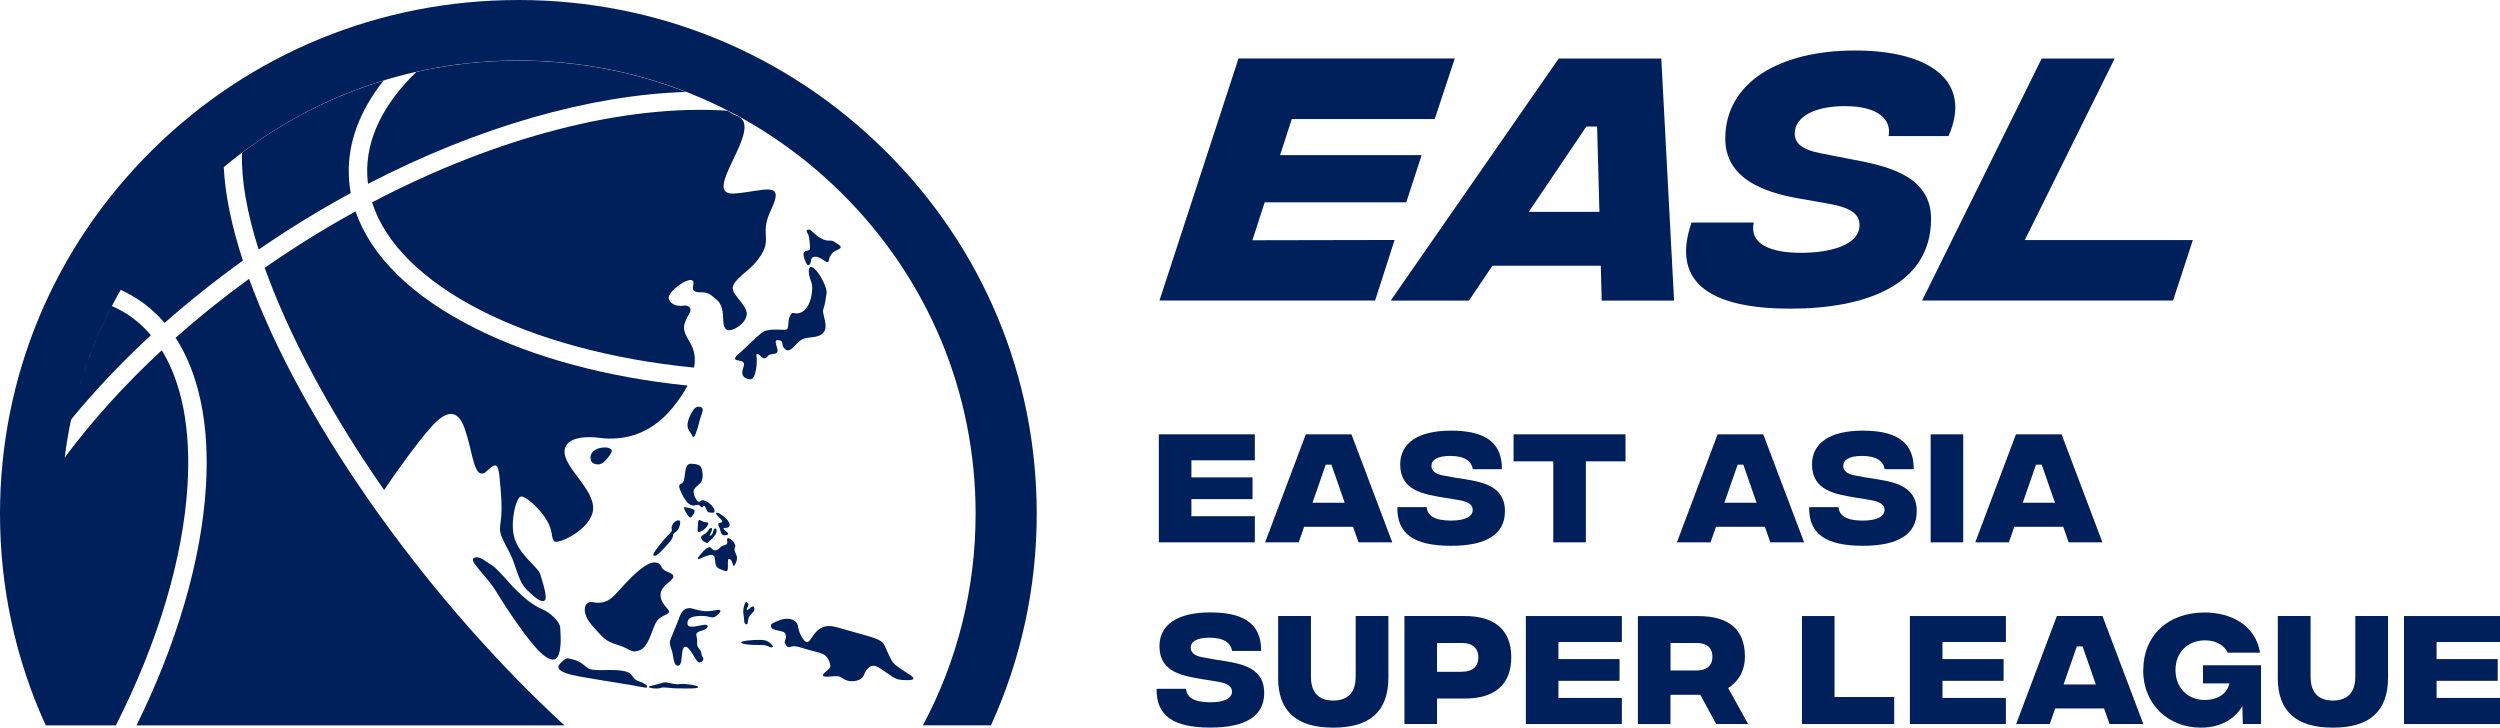
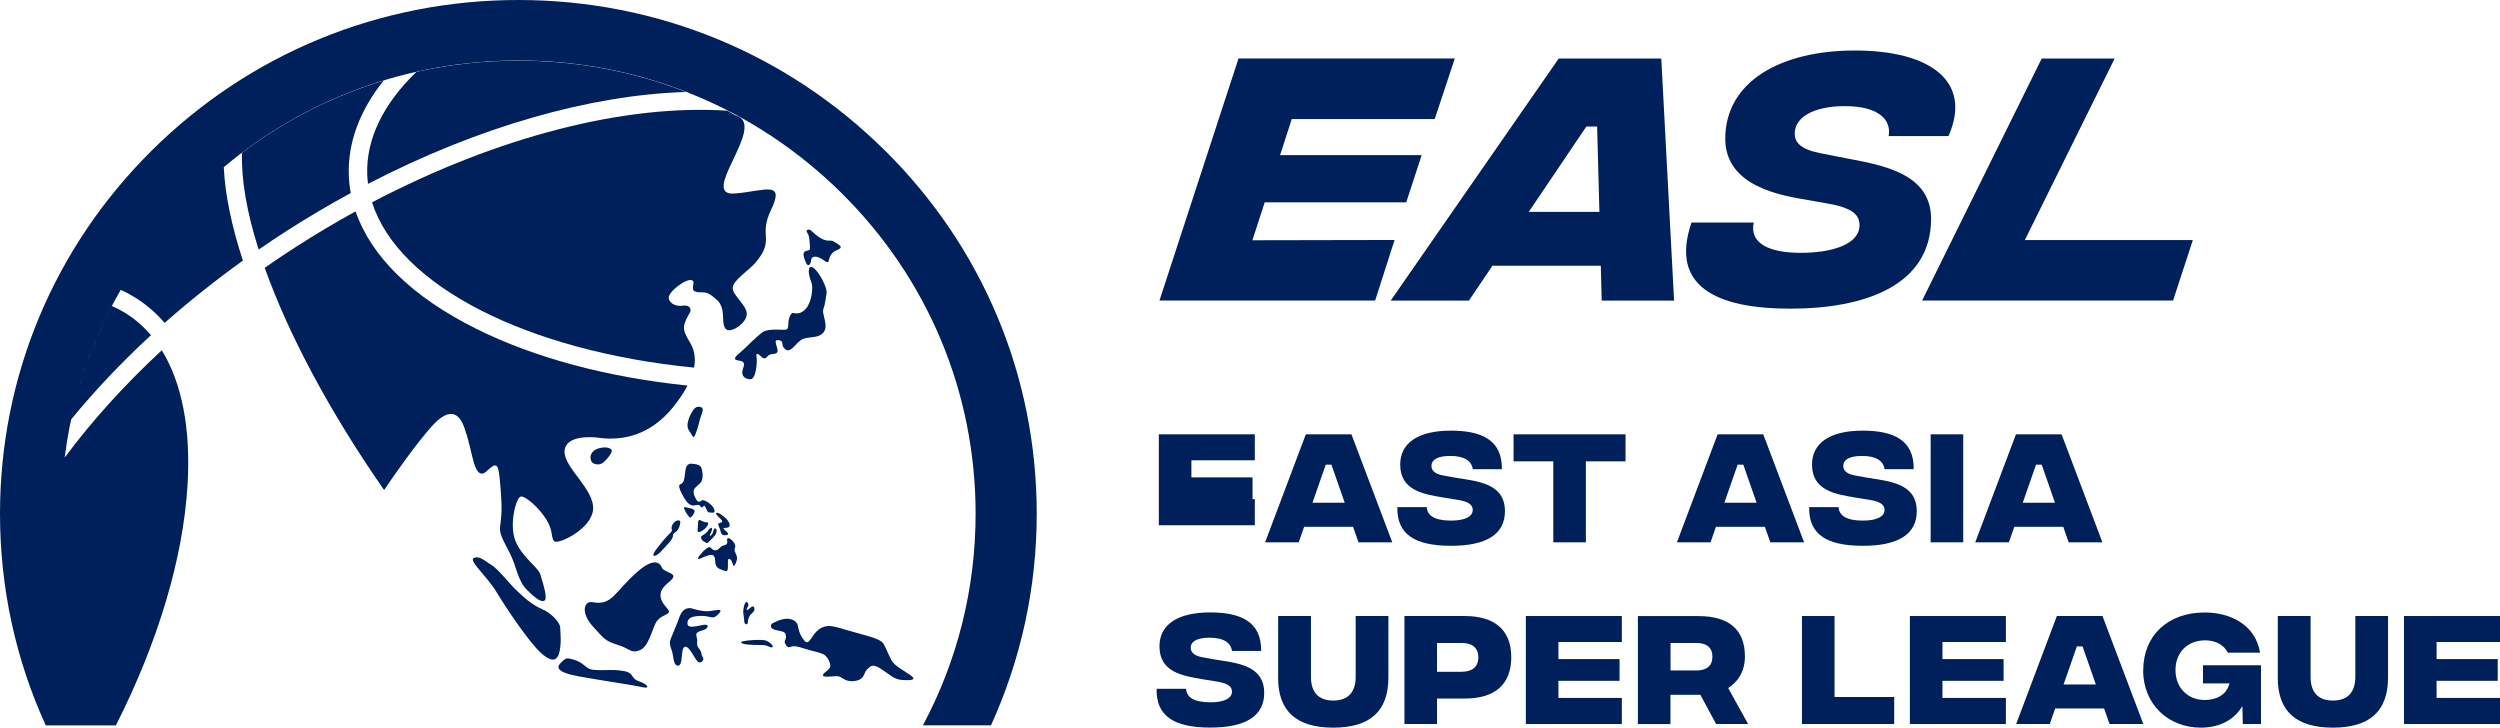
<svg xmlns="http://www.w3.org/2000/svg" viewBox="0 0 359.93 104.76">
  <defs>
    <style>.d{fill:#00205c;}</style>
  </defs>
  <g id="a" />
  <g id="b">
    <g id="c">
      <g>
        <path class="d" d="M185.97,17.16l-1.67,5.17h20.38l-2.22,6.8h-20.38l-1.77,5.46,20.47-.04-2.8,8.72h-31.05l11.38-34.85h31.14l-2.89,8.72h-20.59Z" />
        <path class="d" d="M230.48,38.26h-15.61l-3.39,5.02h-11.26l24.19-34.85h14.77l1.84,34.85h-10.42l-.13-5.02Zm-.21-7.76l-.33-12.28h-1.55l-8.29,12.28h10.17Z" />
        <path class="d" d="M243.53,32.04h8.96c-.67,3.11,2.43,4.36,6.78,4.36s8.45-1.16,8.45-3.98c0-1.45-.96-2.49-4.56-3.11l-2.8-.5c-3.72-.62-11.97-1.87-11.97-8.84,0-8.13,7.83-12.7,18.67-12.7s16.95,4.44,13.47,12.32h-8.62c.42-2.28-1.34-4.31-6.32-4.31-4.35,0-7.2,1.54-7.2,3.94,0,1.33,.92,2.32,3.81,2.86l2.13,.42c5.06,1.08,13.69,1.74,13.69,9,0,9.58-9.5,12.94-20.26,12.94s-17.37-3.28-14.23-12.4h0Z" />
        <path class="d" d="M293.94,8.43h10.51l-12.93,26.13h24.19l-2.85,8.71h-36.13l17.22-34.85h0Z" />
        <path class="d" d="M101.35,77.96c.32,.17,.43,.34,.63,.11,.17-.2,.32-.27,.56-.54,.23-.24,.3-.36,.42-.5,.12-.13,.43-.83,.01-.96-.09-.03-.19,.08-.32,.55-.11,.43-.53,.68-.45,.39,.19-.38,.65-1.29-.06-.89-.09,.05-.18,.53-1.04,.98-.35,.18-.08,.7,.25,.88h0Z" />
        <path class="d" d="M97.24,76.63c.62-.41,.79-1.53,.66-1.63-.54-.37-1.4,.62-1.18,1.21,.13,.36-.44,.64-1.16,1.52-.77,.94-1.8,2.15-1.42,2.28,.45,.16,1.34-.98,1.86-1.51,1.47-1.54,.49-1.38,1.24-1.88Z" />
        <path class="d" d="M101.11,76.4c.77-.47,1.03-1.16,.74-1.18-.93-.07-1.06-.53-1.26-.3-.11,.12-.08,.43-.13,.98-.05,.56-.12,.97,.65,.5Z" />
        <path class="d" d="M100.11,62.56c.23-.6,.35-.92,.62-2.01,.27-1.09,.85-1.84,0-1.98-.54-.09-.85,.28-1.2,.92-.35,.64-.58,1.27-.54,1.87,.04,.6,.47,.92,.58,1.2,.12,.28,.31,.6,.54,0h0Z" />
        <path class="d" d="M96.93,83.1c.2-.66-1.34-.72-1.63-1.37-.15-.33-.77-1.82-3.52,.58-3.36,2.93-3.61,4.94-6.51,4.38-1.07-.21-1.85,1.42,.18,3.6,1.37,1.46,1.53,1.96,3.46,2.55,1.93,.59,1.85,1.25,3.14,.8,1.29-.45,1.77-2.79,2.34-3.92,.57-1.13,1.79-1.13,1.92-1.59s-1.25-1.16-1.21-2.49c.03-1.32,1.63-1.89,1.82-2.54h0Z" />
        <path class="d" d="M88.04,64.76c-.2-.31-.88-.45-1.7-.25-1.76,.44-1.4,1.93-.98,2.16,.51,.29,1.16,.29,1.66-.22,.51-.5,1.23-1.38,1.03-1.69Z" />
        <path class="d" d="M107.47,86.66c-.2-.11-.59,1.08-.42,1.86,.16,.77-.02,1.22,.35,1.35,.36,.13,.19-.48,.43-1.01,.24-.54,.79-.75,.79-1.1,0-.35-.14-.7-.62-.23-.48,.47-.6,.26-.42-.03,.17-.28,.33-.58-.1-.83h0Z" />
        <path class="d" d="M119,42.2c.14-.68-.96-2.88-1.78-3.55-.82-.68-1.07,.33-.39,2.04,.25,.62,.08,2.62-.73,3.66-.81,1.03-1.68,.74-1.86,.71-.34-.06-.57,.48-.69,1.01-.11,.53,.03,1.27-.35,1.38-.38,.11-2.46-.21-3.31,.32-.86,.53-2.76,2.54-3.28,2.94-.52,.4-1.17,1.01-.51,1.15,.66,.14,1.29,.12,.9,1.12-.39,1,.08,1.55,.98,1.63,.9,.08,1.05-2.56,.95-3.16-.11-.6,.11-.62,.46-.29,.35,.34,.7,.7,1.11,.15,.4-.55,1.26-.15,1.43-.68,.16-.53-.74-1.77,.13-1.66,.87,.11,.38,.6,.78,1.09,.41,.49,.76,.64,1.63-.32,.87-.96,1.23-1.04,2.07-1.14,.84-.1,1.84-.16,2.22-1.08,.38-.91-.44-2.39-.23-2.98,.32-.89,.34-1.66,.48-2.34h0Z" />
        <path class="d" d="M104.31,76c1.35,.06,.54-1.13,.05-1.5-.27-.21-.98-.87-1.27-.62-.18,.16,.96,.95,.89,1.21s-.6,.11-.57,.4,.21,.47,.31,.91c.1,.44,.22,.6,.44,.65,.22,.04,.68,.01,.68-.2,0-.22-1.08-.86-.53-.84h0Z" />
        <path class="d" d="M101.25,72.91c.32-.42,.43,.82,.81,.86,.65,.07,.96,.14,.76-.46-.21-.64-1.53-1.6-1.91-1.2-.31,.32-.59,0-.8-.44-.23-.48-.26-.65-.24-.99,.02-.34,.3-.54,.89-1.07,.58-.53,.38-1.62,.31-1.9-.08-.34-.08-.8-1.14-.91-.46-.05-1.12-.23-1.26,1.01-.19,1.6-.24,1.48-.46,1.75-.22,.27-.79-.03-.1,1.42,.19,.4,.36,.7,.65,1.1,.23,.32,.47,.55,.81,.66,.34,.11,.46-.03,.89-.06,.43-.04,.46,.67,.79,.23h0Z" />
        <path class="d" d="M98.59,73.44c.1,.28,.62,1.1,.8,1.08,.18-.02,.79-.83,.56-1.08-.23-.25-1.17-.4-1.17-.4-.46-.09-.3,.12-.19,.4h0Z" />
        <path class="d" d="M131.01,97.16c-1.19-.8-2.2-1.32-2.62-2.04-.37-.63-.82-1.77-1.12-2.33-.3-.59-1.21-.95-3.52-1.56-2.34-.62-3.58-1.13-4.49-1.1-.82,.03-1.51,.46-2.07,1.21-.57,.75-.86,1.63-1.5,.75-.64-.87-.72-1.52-.83-2.04-.12-.52-.64-.95-1.5-.97-.52-.01-1.12,.17-1.66,.43-.43,.21-.7,.27-.7,.57,0,.41,.19,.51,1.06,.71,.75,.17,1.01,.16,1.1,.8,.06,.38-.29,.71-.16,.97,.17,.33,.3,.76,.8,.57,.5-.19,1.05-.06,2.02,.25,.97,.32,2.04,.5,2.67,.79,.63,.28,1.07,1.22,1.05,1.74-.01,.52-1.05,.9-1.06,1.31s1.57,.06,2.18,.14c.61,.08,1.07,.93,2.49,.67,1.42-.26,1.15-1.12,1.66-1.63,.51-.51,.81-.89,1.98-.13,1.58,1.02,1.93,1.55,3.13,1.63,1.48,.09,2.1-.06,1.09-.74Z" />
        <path class="d" d="M92.01,98.09c-1.33-.45-.58-1.22-2.33-1.5-1.75-.28-2.49,0-4.25-.16-1.34-.12-1.07-1.14-3.53-1.63-.41-.08-.74,.17-1.25,.73-.44,.47-.7,1.25,2.81,1.87,3.51,.63,7.98,1.28,9.07,1.54,1.09,.27,.8-.4-.53-.85Z" />
        <path class="d" d="M101.6,88c-1.74-.15-1.99-.59-2.65-.41-1,.27-1.15,1.46-1.45,2.1-.15,.33-.76,1.91-.94,2.31-.18,.4-.17,.82,.13,1.57,.3,.74,.2,2.12,.82,2.26,.95,.22,.39-2.52,1.1-2.71,.72-.19,1.57,2.27,2.06,2.25,.49-.03,.74-.43,.5-.77-.29-.4-.06-.67-.53-1.23-.47-.55-.17-.81-.3-1.46-.12-.61-.34-.86,.89-1.18,.72-.18,1.09-1-.17-.73-1.25,.27-2.11,.43-2.09-.29,.02-.72,.61-.97,1.7-1.03,1.82-.1,1.85,.71,2.8-.32,.95-1.03-.91-.28-1.89-.36h0Z" />
-         <path class="d" d="M98.07,98.47c-.41,.06-.82,.07-1.59-.11-.77-.18-.77-.15-1.18-.03-.41,.13-1.02,.27-1.63,.43-.92,.25,.92,.5,1.41,.29,.48-.21,1.57,.08,2.37,.06,.8-.02,3.07,.11,3.06-.18-.02-.29-2.01-.52-2.43-.46Z" />
        <path class="d" d="M110.25,92.22c-.56-.2-2.6-.06-3.26,.1-.67,.16-.32,.58,2.58,.54,1-.02,1.29,.44,1.61,.33,.32-.11-.37-.78-.93-.97h0Z" />
        <path class="d" d="M105.84,78.8c.19-.44-.63-1.35-1.01-1.32-.38,.03,.16,.82-.38,.96-.94,.25-.75,.57-1.27,.76-.52,.19-.78-.37-1-.43-.22-.06-.84,.45-1.15,.85-.31,.4-.54,.55-.54,.75,0,.32,.56-.14,1.48-.41,.92-.27,.95,.22,1.01,1,.07,.78,.47,.9,1.08,1.13,.61,.23,.74,.25,.74-.63,0-.75-.06-1.1,.3-.95,.36,.15,.43,1.21,.61,.95,.19-.26,.54-.95,.34-1.47-.2-.51-.41-.75-.22-1.2h0Z" />
        <path class="d" d="M59.95,10.35c-4.79,4.62-7.26,9.71-7.08,14.79,.02,.44,.06,.89,.11,1.33,15.88-8.23,31.97-12.8,45.77-13.23-7.58-2.96-15.74-4.51-24.14-4.51-5,0-9.91,.55-14.67,1.62h0Z" />
        <path class="d" d="M107.52,45.24c.03-1.32-2.12-2.76-2.03-3.84,.09-1.08,2.35-2.49,3.24-3.54,2.95-3.47,.4-3.73,2.27-7.62,2.09-4.34-.91-2.73-5.21-2.38-5.3,.44,4.54-9.65,.32-11.17-.34-.12-.79-.39-1.37-.75-14.71-.97-33.06,3.69-51.17,13.19,3.77,11.99,22.3,21.43,46.36,23.8,.27-1.46,0-2.64-.59-3.62-1.23-2.02-1.07-2.4-.01-4.34,.26-.47-.05-1.11-.98-.96-.75,.12-1.85-.13-2.07-1.03-.22-.91,2.78-3.18,3.46-2.56,.35,.32-.34,1.22,.32,1.54,.66,.32,1.42-.19,2.43,.62,1.01,.81,1.01,.85,1.23,1.26,.68,1.26,.11,2.77,.76,3.51s2.99-.77,3.03-2.09Z" />
        <path class="d" d="M119.34,37.48c.07-.59,.51-1.23,1.07-1.43,1.16-.43,.48-.74-.14-1.14-.35-.23-.44-.28-.85-.27-1.29,.06-2.37-1.26-2.68-1.48-.31-.22-.81-.12-.52,.34,.29,.47,.27,.71,.34,1.33,.07,.59,.07,.88,.02,1.07-.05,.19-.5,.18-.65,.27-.49,.28-.13,1.04,.04,1.5,.4,1.05,.77,.18,.78-.02,.03-1.02,.99-.7,1.5-.4,.53,.31,1.01,.81,1.08,.22h0Z" />
        <path class="d" d="M50.5,27.79c-.16-.84-.25-1.7-.28-2.55-.17-4.69,1.57-9.32,5.01-13.64-7.33,2.23-14.22,5.73-20.39,10.39-.12,3.88,.7,8.61,2.4,13.94,1.38-.95,2.71-1.83,4.04-2.69,3-1.92,6.09-3.75,9.22-5.45h0Z" />
        <path class="d" d="M70.05,67.84c1.31-1.19,1.67-1.31,1.89,1.04,.22,2.35,.39,4.34,.15,6.19-.2,1.53-.29,1.53,1.25,4.45,1.08,2.05,1.12,4,2.54,5.42,1.42,1.42,2.04,1.71,2.45,1.56,.66-.24-.27-2.81-.52-3.75-.27-1.05-2.61-2.47-3.59-4.84-.97-2.37,.09-6.32,.76-6.42,.67-.11,2.65,1.63,3.7,3.34,1.04,1.71,.59,2.6,1.13,3.1,.53,.5,5.39-1.74,5.58-4.62,.19-2.89-4.23-6-4.11-8.35,.12-2.34,3.92-2.04,4.6-1.97,.39,.04,1.43,.22,2.58,.14,.92-.06,4.96-.16,8.46-4.53,.9-1.13,1.58-2.15,2.07-3.09-11.56-1.19-21.99-3.98-30.4-8.16-9.18-4.56-15.15-10.38-17.4-16.92-2.87,1.58-5.72,3.27-8.47,5.04-1.5,.97-3.02,1.98-4.61,3.08,3.39,9.5,9.28,20.64,17.19,32,1.55-2.32,4.7-6.76,6.86-9.17,1.97-2.19,3.69-2.64,4.7,.21,.6,1.71,.85,3.04,1.14,4.18,.24,.92,.74,3.28,2.05,2.09h0Z" />
        <path class="d" d="M80.66,90.35c-.04-.78-1.38-2.12-2.49-2.59-1.63-.69-2.79-1.79-3.93-2.88-.79-.75-2.63-3.07-3.54-3.58-.88-.5-1.68-1.37-2.49-.95-.76,.39,1.88,2.57,3.28,4.9,1.4,2.32,4.68,7.22,6.4,8.76,1.72,1.55,2.4,1.02,2.68-.24,.27-1.26,.12-2.65,.08-3.43h0Z" />
        <path class="d" d="M127.39,21.66C113.3,7.69,94.56,0,74.63,0S35.95,7.69,21.86,21.66C7.76,35.64,0,54.21,0,73.97c0,10.68,2.27,21.02,6.59,30.47h10.09c6.05-11.92,9.68-24.01,10.32-34.59,.49-8.08-.81-14.72-3.71-19.42-5.32,4.93-10.05,10.16-13.98,15.45,.37-2.94,.93-5.83,1.69-8.67-.28,1.05-.53,2.11-.76,3.18,3.41-4.16,7.27-8.24,11.49-12.13-1.1-1.29-2.35-2.38-3.76-3.24-.59-.36-1.22-.68-1.86-.96-2.18,4.18-3.89,8.59-5.11,13.15,1.44-5.42,3.58-10.62,6.38-15.48h0c.68,.31,1.35,.66,1.98,1.05,1.63,1,3.08,2.24,4.34,3.71,3.51-3.1,7.29-6.11,11.27-8.97-1.65-5.05-2.57-9.56-2.75-13.45,11.85-9.94,26.72-15.36,42.42-15.36,17.58,0,34.11,6.79,46.54,19.11,12.43,12.32,19.28,28.71,19.28,46.14,0,10.8-2.63,21.19-7.59,30.47h9.8c4.31-9.45,6.59-19.79,6.59-30.47,0-19.76-7.76-38.33-21.86-52.3ZM14.18,99.88c.03,.08,.07,.15,.1,.23-.03-.08-.07-.15-.1-.23Z" />
-         <path class="d" d="M54.73,74.31c-8.56-11.94-15.06-23.72-18.87-34.17-3.73,2.71-7.28,5.56-10.58,8.49,3.38,5.2,4.91,12.51,4.37,21.38-.64,10.57-4.15,22.58-10,34.43h61.62c-9.37-8.61-18.57-19.03-26.53-30.13Z" />
        <path class="d" d="M166.54,99.17h4.22c.08,1.19,1.08,1.93,3.44,1.94,2.13,.02,3.17-.63,3.17-1.52,0-.69-.49-1.2-2.13-1.46l-1.98-.32c-2.97-.5-6.33-1-6.33-4.77,0-3.04,2.5-4.87,7.3-4.87,4.35,0,7.4,1.3,7.34,5.55h-4.18c-.21-1.17-1.16-1.91-3.27-1.91-1.85,0-2.69,.58-2.69,1.44,0,.61,.43,1.17,1.77,1.39l1.66,.3c3.08,.52,7.15,.74,7.15,4.83,0,3.28-2.62,5-7.83,4.98-5.21-.02-7.75-1.68-7.66-5.59h0Z" />
        <path class="d" d="M184.02,97.56v-8.87h4.72v8.76c0,2.11,.99,3.41,3.21,3.41s3.23-1.3,3.23-3.41v-8.76h4.71v8.85c0,4.94-2.73,7.22-7.94,7.22s-7.94-2.28-7.94-7.2h0Z" />
        <path class="d" d="M202.2,88.69h8.67c4.24,0,6.71,1.93,6.71,5.94s-2.47,5.94-6.69,5.94h-4v3.67h-4.69v-15.55Zm8.29,8.02c1.44,0,2.35-.69,2.35-2.07s-.91-2.07-2.35-2.07h-3.6v4.15h3.6Z" />
        <path class="d" d="M219.68,88.69h13.82v3.74h-9.13v2.46h8.8v3.13h-8.8v2.46h9.13v3.76h-13.82v-15.55Z" />
        <path class="d" d="M247.08,104.25l-2.28-4.22h-4.3v4.22h-4.69v-15.55h8.72c4.32,0,6.69,1.89,6.69,5.81,0,2.13-.99,3.65-2.41,4.55l2.87,5.18h-4.61Zm-6.57-7.72h3.73c1.5,0,2.3-.7,2.3-1.98s-.8-1.98-2.3-1.98h-3.73v3.96Z" />
        <path class="d" d="M259.43,88.69h4.69v11.66h8.59v3.89h-13.28v-15.55h0Z" />
        <path class="d" d="M274.97,88.69h13.82v3.74h-9.13v2.46h8.8v3.13h-8.8v2.46h9.13v3.76h-13.82v-15.55Z" />
        <path class="d" d="M302.95,102h-7.06l-.78,2.24h-4.84l5.86-15.55h6.57l5.88,15.55h-4.86l-.79-2.24h0Zm-1.21-3.46l-1.91-5.48h-.82l-1.91,5.48h4.63Z" />
        <path class="d" d="M308.57,96.47c0-4.94,3.51-8.29,8.85-8.29,3.62,0,7.28,1.7,7.97,5.79h-4.65c-.45-.98-1.64-1.78-3.23-1.78-2.54,0-4.3,1.7-4.3,4.28s1.79,4.31,4.22,4.31c1.4,0,3.1-.56,3.55-2.39h-3.81v-2.61h8.35v8.46h-2.62l-.06-2.57c-.97,1.61-2.82,3.09-5.98,3.09-4.69,0-8.31-3.35-8.31-8.29h0Z" />
        <path class="d" d="M327.94,97.56v-8.87h4.72v8.76c0,2.11,.99,3.41,3.21,3.41s3.23-1.3,3.23-3.41v-8.76h4.71v8.85c0,4.94-2.73,7.22-7.94,7.22s-7.94-2.28-7.94-7.2h0Z" />
        <path class="d" d="M346.11,88.69h13.82v3.74h-9.13v2.46h8.8v3.13h-8.8v2.46h9.13v3.76h-13.82v-15.55Z" />
-         <path class="d" d="M166.84,62.53h13.82v3.74h-9.13v2.46h8.8v3.13h-8.8v2.46h9.13v3.76h-13.82v-15.55Z" />
+         <path class="d" d="M166.84,62.53h13.82v3.74h-9.13v2.46h8.8v3.13h-8.8h9.13v3.76h-13.82v-15.55Z" />
        <path class="d" d="M194.82,75.84h-7.06l-.78,2.24h-4.84l5.86-15.55h6.57l5.88,15.55h-4.86l-.79-2.24h0Zm-1.22-3.46l-1.91-5.48h-.82l-1.91,5.48h4.63Z" />
        <path class="d" d="M201.19,73.01h4.22c.07,1.19,1.08,1.93,3.44,1.94,2.13,.02,3.18-.63,3.18-1.52,0-.69-.49-1.2-2.13-1.46l-1.98-.32c-2.97-.5-6.33-1-6.33-4.78,0-3.04,2.5-4.87,7.3-4.87,4.35,0,7.4,1.3,7.34,5.55h-4.18c-.2-1.17-1.16-1.91-3.27-1.91-1.85,0-2.69,.58-2.69,1.44,0,.61,.43,1.17,1.77,1.39l1.66,.3c3.08,.52,7.15,.74,7.15,4.83,0,3.28-2.62,5-7.83,4.98-5.21-.02-7.75-1.68-7.66-5.59h0Z" />
        <path class="d" d="M234.04,66.42h-5.72v11.66h-4.69v-11.66h-5.72v-3.89h16.12v3.89h0Z" />
        <path class="d" d="M254.11,75.84h-7.06l-.78,2.24h-4.84l5.86-15.55h6.57l5.88,15.55h-4.86l-.79-2.24h0Zm-1.21-3.46l-1.91-5.48h-.82l-1.91,5.48h4.63Z" />
        <path class="d" d="M260.48,73.01h4.22c.08,1.19,1.08,1.93,3.44,1.94,2.13,.02,3.18-.63,3.18-1.52,0-.69-.49-1.2-2.13-1.46l-1.98-.32c-2.97-.5-6.33-1-6.33-4.78,0-3.04,2.5-4.87,7.3-4.87,4.35,0,7.4,1.3,7.34,5.55h-4.18c-.2-1.17-1.16-1.91-3.27-1.91-1.85,0-2.69,.58-2.69,1.44,0,.61,.43,1.17,1.77,1.39l1.66,.3c3.08,.52,7.15,.74,7.15,4.83,0,3.28-2.62,5-7.83,4.98-5.21-.02-7.75-1.68-7.66-5.59h0Z" />
        <path class="d" d="M277.96,62.53h4.69v15.55h-4.69v-15.55Z" />
        <path class="d" d="M297.07,75.84h-7.06l-.79,2.24h-4.84l5.86-15.55h6.57l5.88,15.55h-4.86l-.78-2.24h0Zm-1.21-3.46l-1.91-5.48h-.82l-1.91,5.48h4.63Z" />
      </g>
    </g>
  </g>
</svg>